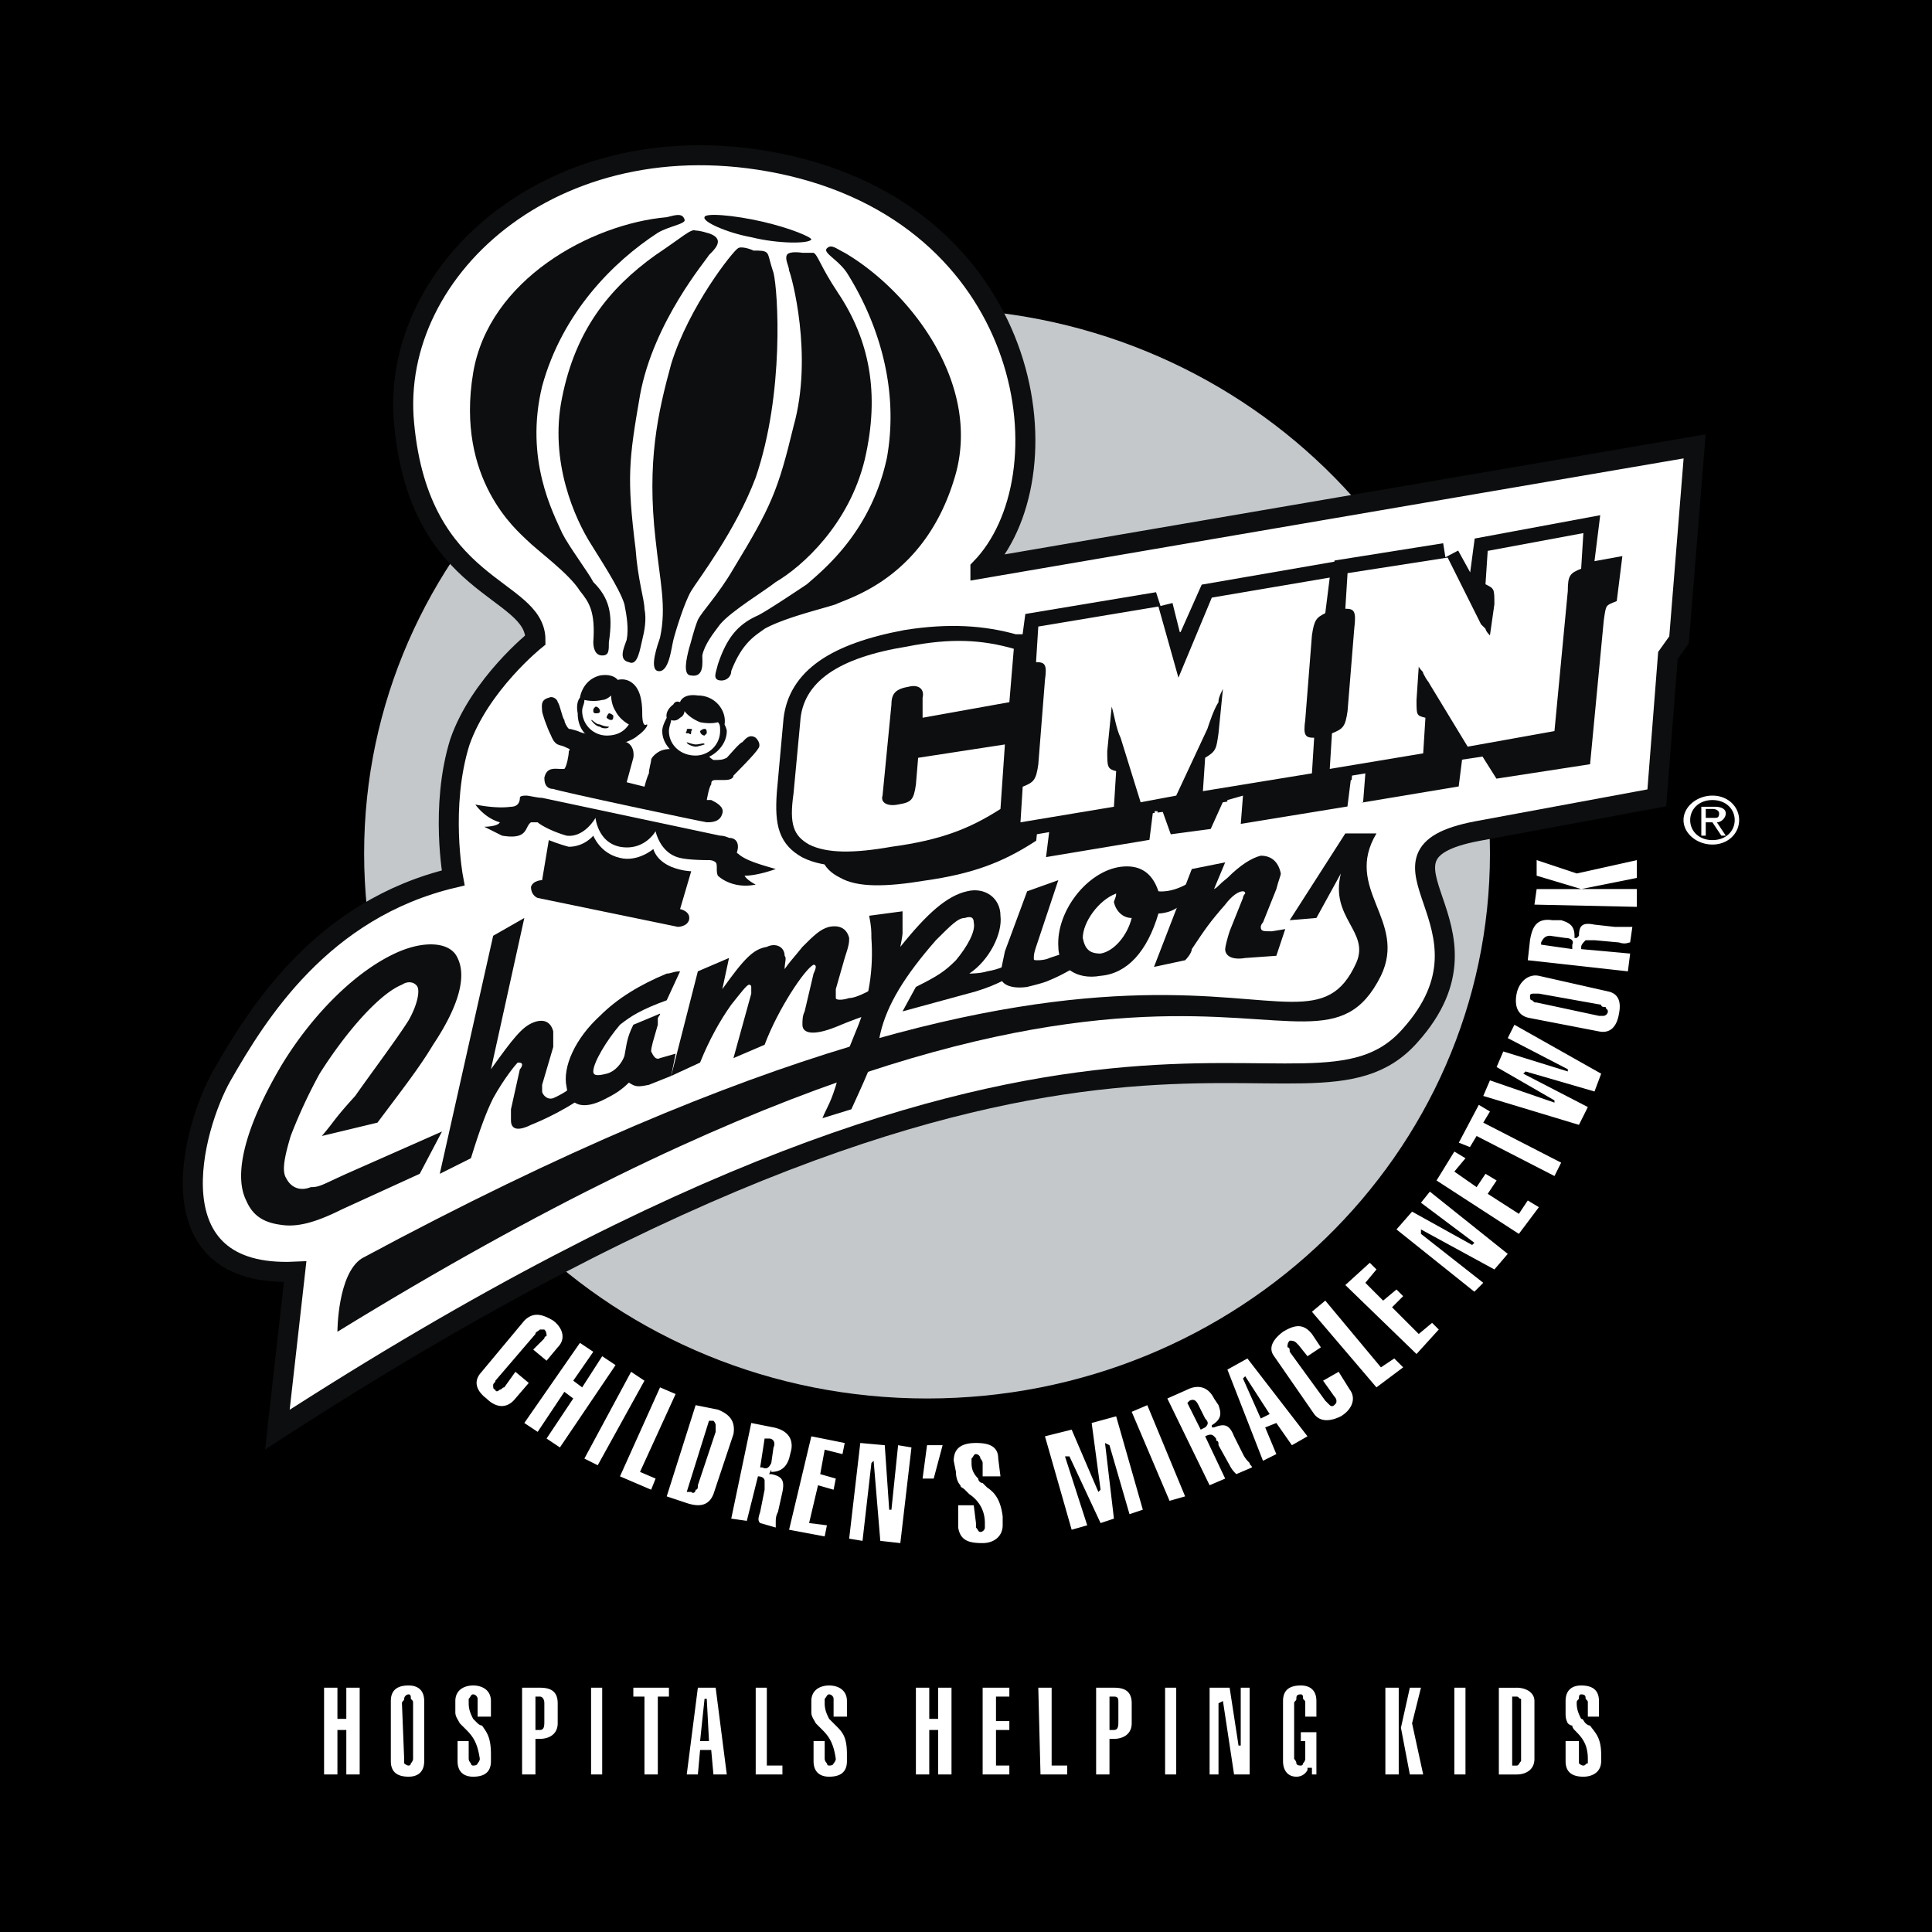
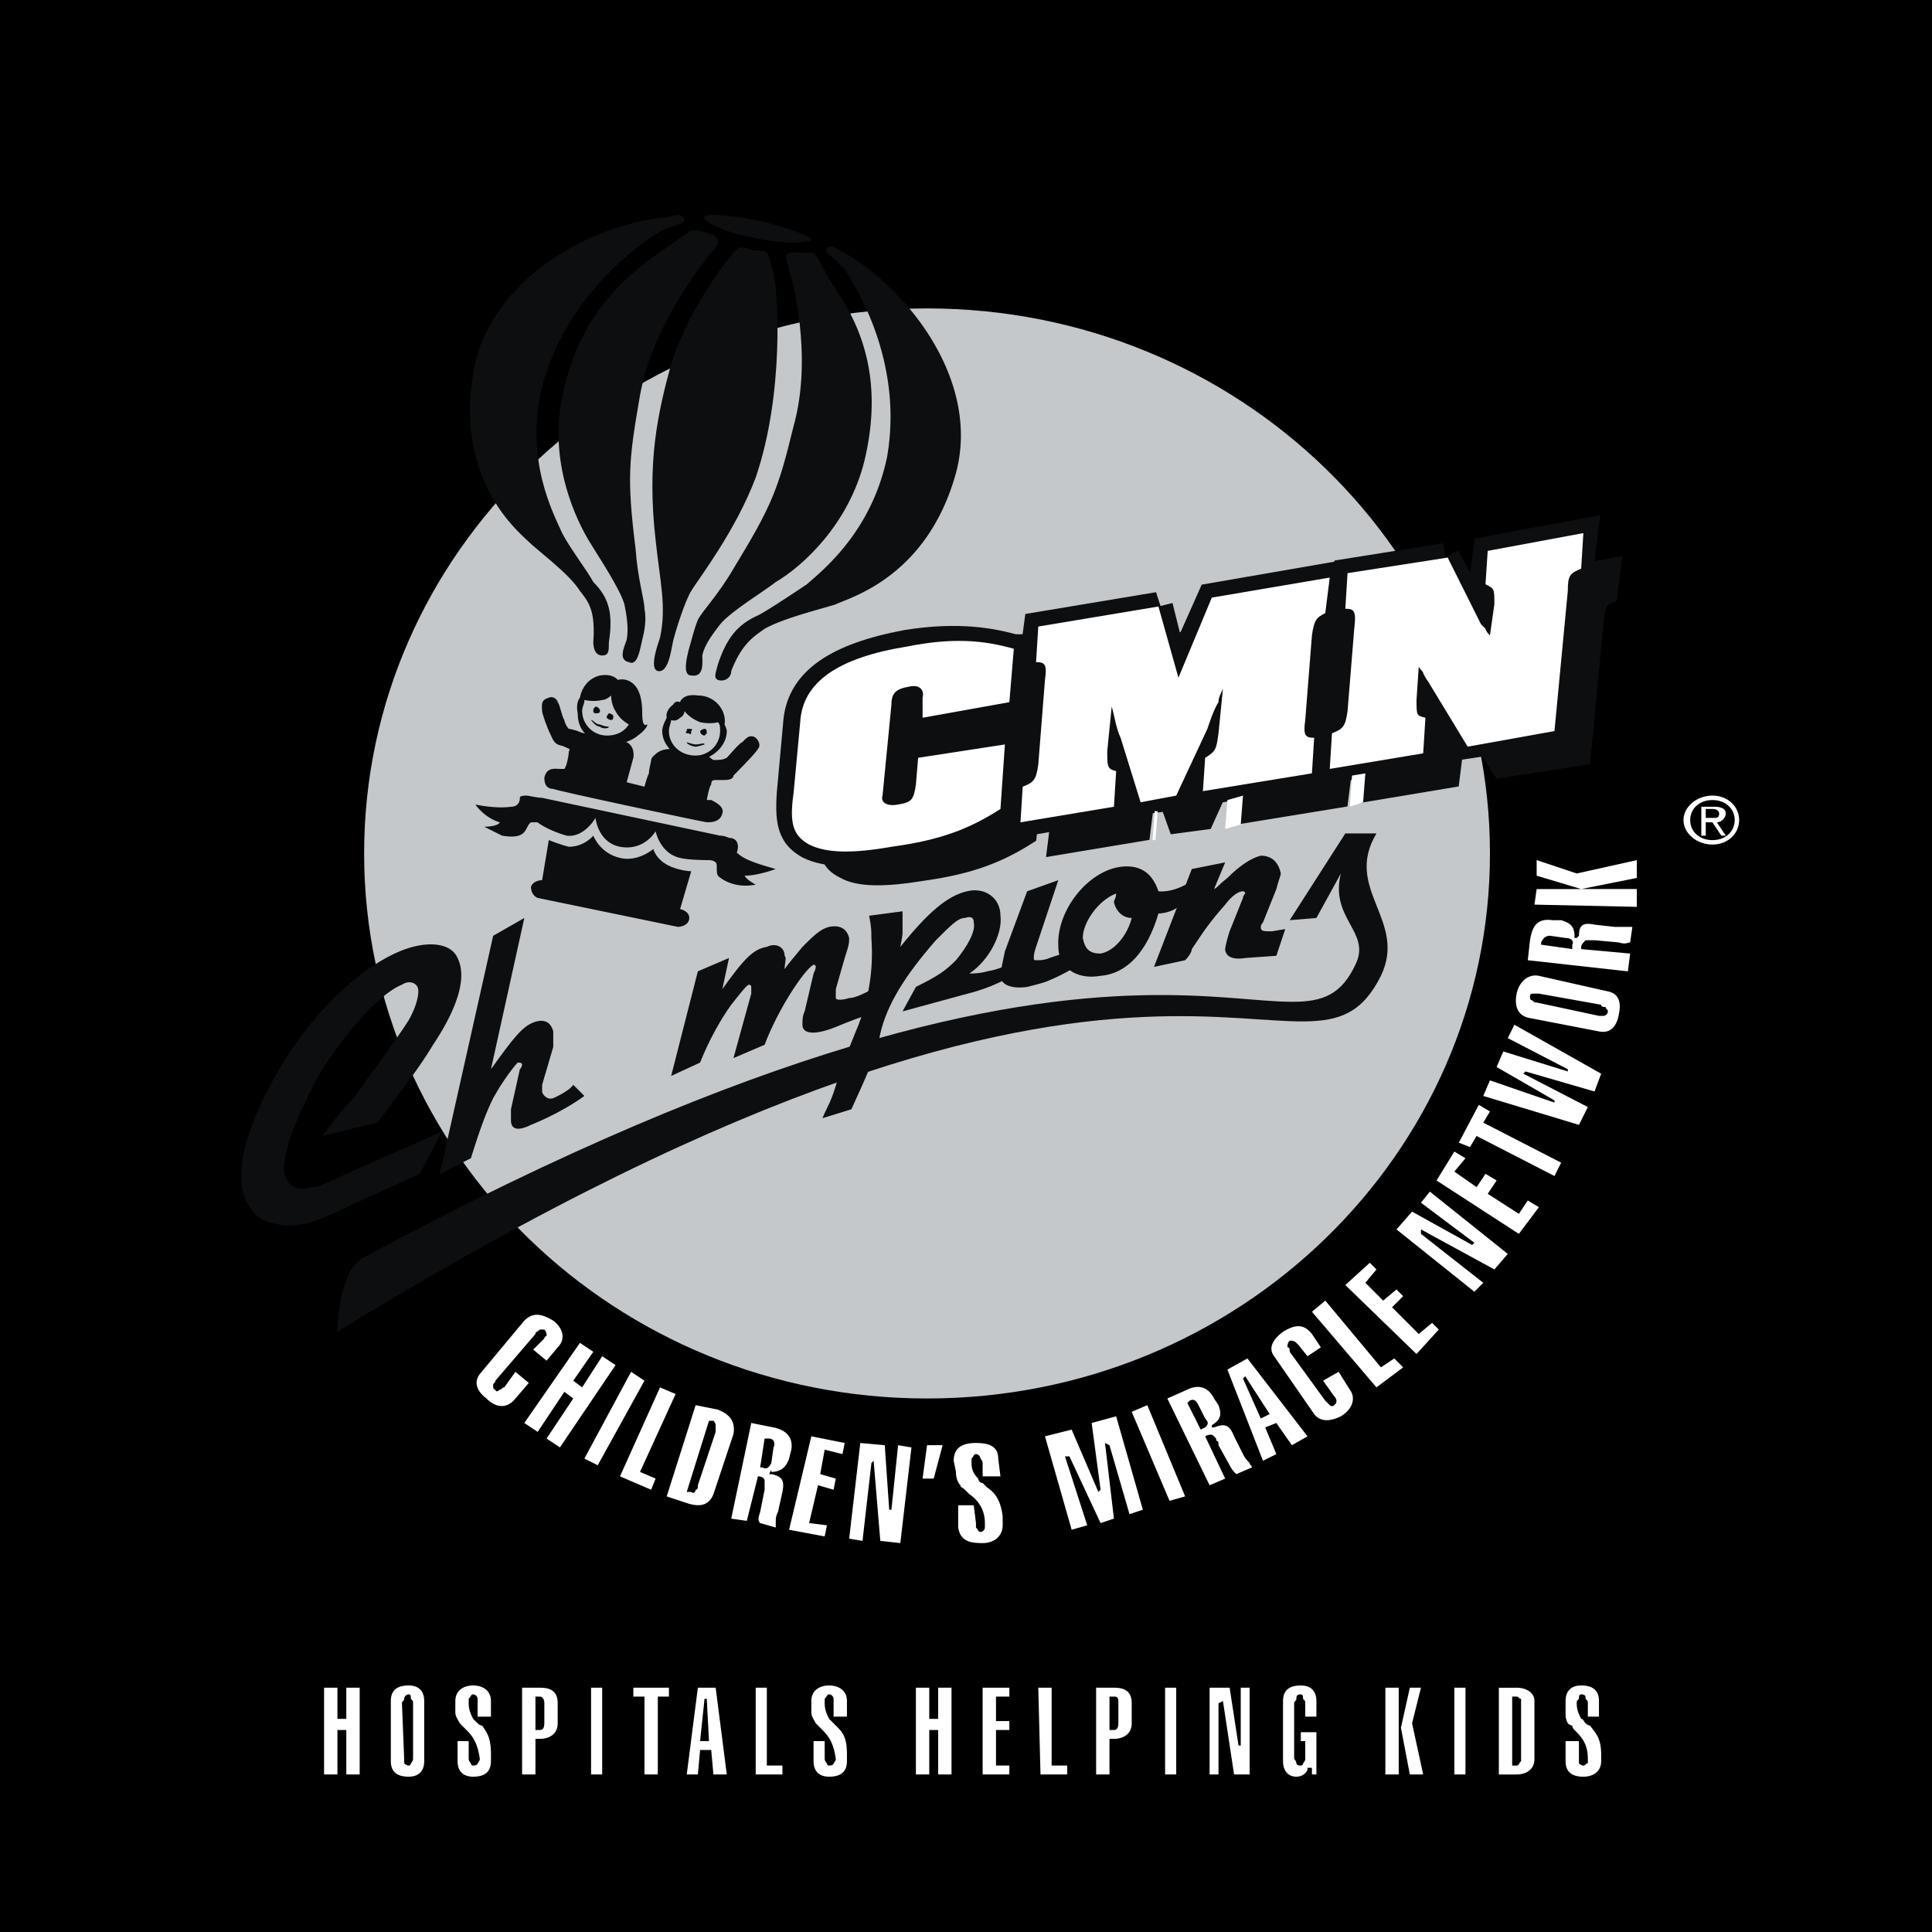
<svg xmlns="http://www.w3.org/2000/svg" width="2500" height="2500" viewBox="0 0 192.756 192.756">
  <path fill-rule="evenodd" clip-rule="evenodd" d="M0 0h192.756v192.756H0V0z" />
  <path d="M52.755 137.975l-1.332 1.553c-.888 1.111-1.998.889-2.886 0-.888-.666-1.332-1.553-.666-2.441l4.44-5.326c.888-.887 1.775-.666 2.886 0 .887.666 1.332 1.775.444 2.664l-1.11 1.332-1.332-1.111 1.11-1.109s0-.223.222-.223c0-.221 0-.443-.222-.666h-.444c-.222.223-.444.223-.444.445l-3.996 4.66c0 .223-.222.223-.222.443 0 .223 0 .445.222.445 0 .221.222.221.444 0 .222 0 .222-.223.444-.223l1.11-1.553 1.332 1.11zM52.312 141.971l5.549-7.992 1.332.888-1.998 2.885.888.666 1.998-3.107 1.332.888-5.55 8.211-1.332-.887 2.664-3.996-.888-.666-2.663 3.996-1.332-.886zM58.304 145.521l4.662-8.656 1.332.887-4.662 8.436-1.332-.667zM61.856 147.297l3.996-8.879 1.554.666-3.552 7.768 1.555.666-.445 1.111-3.108-1.332zM69.404 140.193l2.22.445c1.11.443 1.776 1.109 1.554 2.441l-1.998 5.992c-.444 1.109-1.332 1.332-2.664.889l-1.998-.666 2.886-9.101zm-.888 8.657h.444c.222.223.444 0 .444-.221.222 0 .222-.223.222-.445l1.776-5.326v-.666s0-.221-.222-.443h-.444l-2.22 7.101zM72.956 151.514l1.998-9.543 2.22.443c1.11.221 1.998.887 1.776 2.219l-.222.889c-.222.666-.666 1.33-1.775 1.33v-.221l-.222.443h.222c1.11.223 1.332.666 1.11 1.775l-.445 1.998c-.222.443-.222.666-.222 1.109v.445l-1.554-.445c-.222-.221-.222-.443 0-1.109l.444-2.219v-.445-.443c0-.222-.222-.443-.666-.443l-1.11 4.439-1.554-.222zm2.885-5.106h.223c.443.223.666 0 .888-.443l.222-1.555c.222-.443 0-.887-.444-.887h-.444l-.445 2.885zM78.727 152.623l2.22-9.322 3.33.666-.222 1.109-1.776-.443-.445 2.441 1.555.444-.222 1.111-1.554-.445-.888 3.773 1.776.223-.222 1.109-3.552-.666zM84.721 153.512l1.11-9.545 2.442.222.443 6.436h.222l.666-6.436 1.333.221-1.111 9.545-1.997-.223-.666-7.99-.222.223-.888 7.767-1.332-.22zM92.046 147.518l.444-3.329h1.554l-.888 3.329h-1.11zM98.039 147.297v-1.332c0-.223-.221-.443-.221-.443a.479.479 0 0 0-.445-.445c-.221 0-.221.223-.443.445v.443c0 .666.222 1.109.666 1.553 0 .223.223.445.443.445l.445.443c.666.443 1.332 1.109 1.553 2.885v.889c0 1.109-.887 1.775-1.998 1.775-1.332 0-2.219-.223-2.441-1.553v-2.221h1.554l.221 1.775v.445c.223.221.223.443.445.443.221 0 .443-.223.443-.443v-.445c0-1.553-.889-2.441-1.554-2.885-.222-.223-.222-.223-.444-.443-.222-.223-.444-.223-.444-.445-.222-.221-.444-.666-.444-1.332l-.223-1.109c0-1.332.889-1.775 2.22-1.775 1.111 0 2.221.223 2.221 1.555l.223 1.775h-1.777zM106.92 152.623l-2.664-9.322 2.664-.666 2.664 6.215.221-.221-.889-6.658 2.443-.666 2.662 9.32-1.33.445-1.998-6.881-.445-.222.889 7.547-1.332.443-3.108-6.658h-.445l2.221 6.881-1.553.443zM116.686 149.738l-3.774-8.879 1.555-.666 3.773 9.102-1.554.443zM120.682 148.184l-4.217-8.656 1.998-.887c.887-.445 1.998-.445 2.662.887l.445.666c.221.666.443 1.332-.666 1.998v.223h.221c1.111-.443 1.555-.223 1.998.887l.889 1.775c.223.445.443.666.666.889 0 .223.223.223.223.443l-1.555.666c-.223-.223-.443-.443-.666-.887l-1.109-1.998c0-.223 0-.443-.223-.443 0-.223 0-.223-.223-.445-.221-.221-.443-.221-.887 0l1.998 4.217-1.554.665zm-.887-5.549l.443-.221c.223-.223.443-.443 0-.889l-.666-1.332c-.223-.443-.443-.666-.889-.443l-.221.223 1.333 2.662zM126.676 141.082l-2.441-3.773-.223.223 1.775 3.994.889-.444zm-4.217-4.439l1.996-1.109 5.994 7.768-1.555.889-1.553-2.219-1.111.443 1.111 2.662-1.332.666-3.55-9.1zM133.557 136.865l1.109 1.775c.666.887.223 1.998-.887 2.664-.889.443-1.998.666-2.664-.223l-3.996-5.771c-.666-.887 0-1.775.889-2.441 1.109-.666 1.998-.887 2.885.223l.889 1.332-1.332.887-.889-1.109-.221-.223c-.223-.221-.445-.221-.666-.221-.223.221-.223.443-.223.666.223 0 .223.221.223.443l3.551 4.883.445.443s.221.223.443 0c.223-.221.223-.221.223-.443s-.223-.443-.223-.443l-1.109-1.555 1.553-.887zM137.33 138.418l-6.437-7.545 1.332-1.111 5.55 6.658 1.33-.887.889.887-2.664 1.998zM141.326 135.09l-7.103-6.881 2.441-2.221.666.666-1.109 1.332 1.775 1.776 1.332-1.11.666.666-1.109 1.11 2.664 2.664 1.332-1.11.666.664-2.221 2.444zM147.098 128.875l-7.77-6.215 1.555-1.775 5.994 3.328.221-.221-5.328-3.996.888-1.109 7.77 6.215-1.332 1.552-7.326-3.994v.444l6.216 4.882-.888.889zM151.537 123.104l-8.213-5.327 1.776-2.886 1.111.666-1.111 1.332 2.22 1.552.889-1.33 1.109.666-.888 1.33 3.107 1.998.889-1.332 1.109.666-1.998 2.665zM155.756 116l-.666 1.332-7.77-3.994-.666 1.109-1.109-.443 1.996-3.774 1.111.666-.666 1.11 7.77 3.994zM149.984 104.904l6.438 1.996v-.22l-5.994-3.108.666-1.332 8.656 4.883-.666 1.775-6.881-1.998-.223.223 6.44 3.328-.889 1.776-9.545-2.885.666-1.553 6.438 2.219v-.221l-5.772-3.33.666-1.553zM152.648 101.574c-1.332-.223-1.555-1.332-1.332-2.441.221-1.109 1.109-1.998 2.219-1.775l6.883 1.553c1.109.223 1.33 1.109 1.109 2.221-.223 1.33-.889 1.996-1.998 1.773l-6.881-1.331zm.887-2.441h-.443c-.223 0-.443 0-.443.221 0 .223 0 .445.221.445.223.221.223.221.443.221l6.217 1.332h.443c.222 0 .445-.221.445-.443s-.223-.223-.223-.443c-.223 0-.445 0-.445-.223l-6.215-1.11zM162.414 96.912l-9.988-1.109.223-1.998c.221-1.332.664-2.22 2.219-1.998h.889c.666.222 1.332.443 1.332 1.554v.222h.221l.223-.222c0-1.11.443-1.332 1.553-1.11l1.998.223H162.861l-.223 1.554c-.223 0-.443.221-1.109 0l-2.443-.222h-.443-.443c-.223.222-.443.443-.443.666v.222l4.883.444-.226 1.774zm-5.549-2.219v-.444c.223-.443-.223-.666-.666-.666l-1.555-.222c-.443 0-.666.222-.887.666v.221l3.108.445zM163.303 90.476l-10.211-.222.22-1.553h4.442l-4.442-1.332v-1.554l3.997 1.332 5.994-1.332v1.776l-5.549 1.11h5.549v1.775z" fill-rule="evenodd" clip-rule="evenodd" fill="#fff" />
  <path d="M36.329 85.149c0-29.963 25.084-54.378 56.161-54.378 31.079 0 56.163 24.415 56.163 54.378 0 29.964-25.084 54.378-56.163 54.378-31.077 0-56.161-24.414-56.161-54.378z" fill-rule="evenodd" clip-rule="evenodd" fill="#c4c8cb" />
-   <path d="M97.818 56.74l71.256-12.207-1.555 19.309-1.109 1.554-1.109 14.205-17.98 3.33c-12.654 2.441 3.33 9.321-6.66 20.419-10.654 11.986-31.076-13.761-112.989 39.285l1.775-15.758c-14.429.666-10.21-14.428-7.325-19.531 3.552-6.215 9.989-16.648 23.086-19.754 0 0-1.332-7.103.666-13.54 1.998-5.771 7.547-10.21 7.547-10.21 0-5.326-11.543-4.883-13.098-21.529C38.77 26.555 56.084 11.24 78.948 16.566c24.419 5.77 27.749 31.073 18.87 40.174z" fill-rule="evenodd" clip-rule="evenodd" fill="#fff" stroke="#0c0e0f" stroke-width="1.998" stroke-miterlimit="2.613" />
  <path d="M104.477 67.615c-3.107-.888-6.438-1.109-10.654-.444-7.104 1.332-10.655 3.773-10.877 7.547l-.666 7.324c-.222 3.107 0 4.217 1.776 5.105 1.554.888 4.218.888 8.213.222 4.662-.666 7.548-1.775 10.656-3.773l.666-6.437-8.881 1.331-.223 2.442c0 1.554-.444 1.998-1.775 2.22-.889.222-1.554-.222-1.554-.888l.888-9.1c0-1.109.666-1.554 1.776-1.775 1.11-.222 1.554.222 1.554 1.11l-.223 1.998 8.657-1.554.667-5.328zM118.684 63.398l-11.986 1.998-.223 3.329c.889.223 1.109.444.889 1.998l-.666 8.435c-.223 1.554-.223 1.775-1.332 2.219l-.443 3.551 9.322-1.553.445-3.552c-1.111-.222-1.111-.444-1.111-1.998l.443-4.439c.223.666.445 2.219.889 3.107l2.221 6.214 3.33-.444 3.107-6.88c.221-.444.887-1.775 1.109-2.441 0-.444.223-.444.443-1.554l-.443 4.661c0 1.554-.223 1.775-1.332 2.22l-.223 3.551L134 80.044l.445-3.551c-1.109-.222-1.109-.222-1.109-1.998l.887-8.213c0-1.553.223-1.775 1.332-2.441l.223-3.329-11.766 1.998-3.33 7.99-1.998-7.102z" fill-rule="evenodd" clip-rule="evenodd" fill="#0c0e0f" stroke="#0c0e0f" stroke-width=".967" stroke-miterlimit="2.613" />
  <path d="M147.541 58.515l-9.988 1.554-.223 3.551c.889 0 1.111.222.889 1.776l-.666 8.435c-.223 1.553-.223 1.775-1.332 2.219l-.443 3.551 9.322-1.554.445-3.551c-1.111-.222-1.111-.444-1.111-1.776l.445-3.329c.221.444.221.444.443.666.223.666.223.666.443 1.11l3.775 5.992 8.656-1.332 1.332-13.983c.221-1.554.221-1.775 1.332-2.22l.443-3.551-9.768 1.776-.221 3.329c.887.444 1.109.444.887 1.998l-.223 3.107-.664-.665c-.223-.222-.223-.444-.445-.666l-3.328-6.437z" fill-rule="evenodd" clip-rule="evenodd" fill="#0c0e0f" />
  <path d="M147.541 58.515l-9.988 1.554-.223 3.551c.889 0 1.111.222.889 1.776l-.666 8.435c-.223 1.553-.223 1.775-1.332 2.219l-.443 3.551 9.322-1.554.445-3.551c-1.111-.222-1.111-.444-1.111-1.776l.445-3.329c.221.444.221.444.443.666.223.666.223.666.443 1.11l3.775 5.993 8.656-1.332 1.332-13.983c.221-1.554.221-1.775 1.332-2.22l.443-3.551-9.768 1.776-.221 3.329c.887.444 1.109.444.887 1.998l-.223 3.107-.664-.665c-.223-.222-.445-.666-.445-.666l-3.328-6.438z" fill="none" stroke="#0c0e0f" stroke-width=".967" stroke-miterlimit="2.613" />
  <path d="M101.148 64.729c-3.109-.888-6.438-1.11-10.656-.444-7.104 1.332-10.434 3.773-10.878 7.547l-.666 7.324c-.222 3.107.222 4.217 1.776 5.104 1.776.888 4.439.888 8.213.222 4.661-.665 7.769-1.775 10.655-3.772l.666-6.437-8.657 1.331-.222 2.442c-.223 1.554-.667 1.998-1.776 2.22s-1.775-.222-1.775-.888l.888-9.1c0-1.11.667-1.554 1.776-1.776s1.554.222 1.554 1.11l-.223 1.997 8.879-1.554.446-5.326zM115.576 60.512L103.59 62.51l-.445 3.329c1.111.222 1.111.443 1.111 1.998l-.889 8.434c0 1.554-.223 1.776-1.332 2.219l-.223 3.552 9.102-1.553.445-3.552c-.889-.222-1.111-.444-.889-1.998l.443-4.439c0 .666.445 2.219.666 3.107l2.221 6.214 3.551-.444 3.109-6.88c.221-.444.666-1.776.887-2.442.223-.443.223-.443.666-1.554l-.443 4.661c-.223 1.554-.443 1.776-1.555 2.22l-.221 3.552 11.098-1.776.223-3.551c-1.109-.222-1.109-.444-.889-1.998l.666-8.212c.223-1.554.223-1.776 1.332-2.441l.223-3.33-11.543 1.998-3.553 7.99-1.775-7.102z" fill-rule="evenodd" clip-rule="evenodd" fill="#0c0e0f" stroke="#0c0e0f" stroke-width="2.896" stroke-miterlimit="2.613" />
  <path d="M144.213 55.629l-9.768 1.554-.445 3.551c1.111 0 1.111.222 1.111 1.776l-.889 8.434c0 1.554-.223 1.775-1.332 2.219l-.221 3.552 9.322-1.554.223-3.552c-.889-.222-1.111-.443-.889-1.775l.223-3.329c.221.222.221.444.443.666.443.666.223.666.443.888l3.775 6.215 8.879-1.332 1.109-13.983c.223-1.553.443-1.775 1.332-2.219l.443-3.552-9.545 1.775-.443 3.33c1.109.444 1.109.444.887 1.998l-.221 3.107c-.443-.444-.443-.666-.666-.666 0-.222-.223-.443-.223-.666l-3.548-6.437z" fill-rule="evenodd" clip-rule="evenodd" fill="#0c0e0f" />
  <path d="M144.213 55.629l-9.768 1.554-.445 3.551c1.111 0 1.111.222 1.111 1.776l-.889 8.434c0 1.554-.223 1.775-1.332 2.219l-.221 3.551 9.322-1.553.223-3.552c-.889-.222-1.111-.443-.889-1.775l.223-3.329c.221.222.221.444.443.666.443.666.223.666.443.888l3.775 6.215 8.879-1.332 1.109-13.983c.223-1.554.443-1.775 1.332-2.219l.443-3.552-9.545 1.775-.443 3.33c1.109.444 1.109.444.887 1.998l-.221 3.107c-.443-.444-.443-.666-.666-.666 0-.222-.223-.666-.223-.666l-3.548-6.437z" fill="none" stroke="#0c0e0f" stroke-width="2.896" stroke-miterlimit="2.613" />
  <path d="M101.148 64.729c-3.109-.888-6.216-1.11-10.656-.222-6.882 1.11-10.434 3.551-10.655 7.547l-.666 7.103c-.444 3.107 0 4.217 1.554 5.104 1.776.888 4.439.888 8.213.222 4.884-.665 7.769-1.775 10.878-3.772l.443-6.437-8.657 1.331-.222 2.664c-.223 1.553-.444 1.775-1.776 1.998-1.11.222-1.775-.222-1.553-.888l.888-9.1c0-1.11.444-1.554 1.775-1.776.889-.221 1.554.222 1.333 1.11v1.997l8.657-1.554.444-5.327zM115.576 60.512L103.59 62.51l-.223 3.551c.889 0 1.109.222.889 1.776l-.666 8.434c-.223 1.554-.445 1.776-1.555 2.219l-.223 3.552 9.324-1.553.223-3.552c-.889-.222-.889-.444-.889-1.998l.443-4.439c.223.666.445 2.219.889 3.107l1.998 6.437 3.551-.666 3.109-6.659c.221-.666.664-1.998 1.109-2.664 0-.222 0-.443.443-1.332l-.443 4.439c-.223 1.554-.223 1.776-1.332 2.441l-.223 3.33 10.877-1.776.223-3.551c-.889 0-1.109-.222-.889-1.775l.666-8.435c.223-1.554.445-1.776 1.332-2.22l.445-3.551-11.766 1.998-3.33 7.99-1.996-7.101zM144.434 55.629l-9.988 1.554-.223 3.551c.889 0 1.109.222.889 1.998l-.666 8.212c-.223 1.554-.445 1.775-1.555 2.219l-.221 3.552 9.322-1.554.223-3.552c-.889-.222-.889-.222-.889-1.775l.223-3.329c.221.444.443.444.443.666.443.888.443.666.666 1.11l3.773 6.214 8.658-1.554 1.332-13.983c0-1.553.221-1.775 1.332-2.219l.221-3.552-9.545 1.775-.221 3.33c.887.444.887.444.887 1.998l-.443 3.107c-.443-.444-.443-.666-.443-.666l-.445-.443-3.33-6.659z" fill-rule="evenodd" clip-rule="evenodd" fill="#fff" />
  <path d="M52.312 91.586l-3.108 1.776-5.328 23.75 3.108-1.555c.888-2.885 1.554-4.66 2.22-5.992 1.11-1.998 2.22-3.33 2.441-3.551.222 0 .444 0 .444.221 0 0 0 .223-.222.445l-.888 3.994v1.109c0 .889.666 1.109 1.998.443 0 0 2.886-1.109 5.327-2.885l-1.109-1.109c-.444.666-1.998 1.332-1.998 1.332-.666.223-1.11-.443-1.11-.666v-.666l1.11-3.773v-1.555c-.222-.887-.888-1.33-1.998-.887s-1.998 1.555-4.217 4.662l3.33-15.093z" fill-rule="evenodd" clip-rule="evenodd" fill="#0c0e0f" />
-   <path d="M67.85 96.912c-.666 0-.888.223-1.332.223-2.664 1.109-4.884 2.441-6.659 4.217-2.442 2.221-3.774 5.105-3.33 7.104.222 1.775 1.554 2.441 3.996 1.109.888-.443 1.554-.889 2.219-1.555.667.445.889.445 1.999.223l2.22-.887.443-2.221-1.554.443c-.443.223-.666-.221-.888-.664 0-.445.222-1.111.666-2.664v-.666c.222-.443.222-.223.222-.443l-2.664 1.109c-.666 1.332-.666 1.996-.888 3.107-.222.666-.888 1.553-1.776 1.775s-1.332.223-1.332-.223c0-.887 1.332-3.107 2.664-4.66 1.11-.889 2.22-1.555 4.662-2.441l1.332-2.886z" fill-rule="evenodd" clip-rule="evenodd" fill="#0c0e0f" />
  <path d="M76.286 104.236c1.331-3.551 3.996-7.545 4.883-7.989 0 0 .222 0 .222.222 0 0 0 .223-.222.666l-.888 3.773c-.222.443-.222.889-.222 1.332 0 .887 1.11 1.109 3.33.221 1.554-.664 2.886-1.109 2.886-1.109l1.11-2.885s-1.776 1.109-2.664 1.109c-.666.223-1.332.223-1.332 0v-.889l.888-3.107c.444-1.332.444-1.553.444-1.997-.222-.888-.888-1.332-1.998-1.109-.888.222-1.554.888-2.664 1.997-.888 1.109-1.332 1.554-1.776 2.22 0-.666.222-1.111 0-1.332 0-.889-.888-1.332-1.776-.889-1.332.222-2.22 1.109-4.439 4.216l.666-3.107-3.108 1.332-2.663 10.434 2.885-1.332c.888-2.221 1.998-4.217 3.108-5.771.889-1.109 1.554-1.998 1.776-1.998 0 0 .222 0 .222.223v.666l-1.776 6.436 3.108-1.333zM118.24 95.803c.443-.443.666-.888.666-1.11 1.332-1.998 1.775-2.664 3.33-4.439.666-.888 1.332-1.332 1.775-1.332 0 0 .223 0 .223.222 0 0-.223.222-.223.444l-1.332 3.329c-.221.666-.443 1.554-.443 1.776 0 .667.666 1.11 1.998.887l3.107-.221.889-2.664-1.334.222c-.887 0-1.109 0-1.109-.443 0 0 0-.223.223-.444l1.332-3.329c.221-.888.443-1.332.443-1.554-.223-1.109-.889-1.775-1.998-1.775-.887.222-1.998.888-3.328 2.219-1.111.888-.889.888-1.334 1.11l1.111-2.663-3.33.666-3.773 9.766 3.107-.667z" fill-rule="evenodd" clip-rule="evenodd" fill="#0c0e0f" />
  <path d="M137.33 83.152h-3.107l-5.549 8.656 2.664-.222 2.441-4.439c-1.109 4.439 2.885 5.771 1.553 8.878-5.771 12.873-18.424-13.983-99.225 29.52-2.442 1.553-2.442 7.324-2.442 7.324 83.021-51.049 96.784-20.863 104.11-35.512 2.663-5.549-3.775-8.656-.445-14.205z" fill-rule="evenodd" clip-rule="evenodd" fill="#0c0e0f" />
  <path d="M100.482 96.247s-.666.444-1.998.665c-.666.223-1.777.223-1.777.223 1.998-1.332 3.33-3.995 3.109-5.771 0-1.775-1.555-2.885-3.331-2.441-1.998.444-3.996 2.219-6.66 5.548.222-1.109.222-1.331.222-1.331v-2.22l-3.33.444c.222 1.11.222 1.553.222 2.219.222 3.108-.222 6.215-1.554 9.321-.888 2.221-.666 1.555-1.776 4.662-.666 2.441-1.11 2.885-1.554 3.996l2.886-.889c.888-1.998 2.442-5.105 2.886-7.547.666-2.885 2.442-5.77 5.55-9.321 1.554-1.554 2.22-2.22 2.885-2.22.667-.222.889 0 .889.444.221.888-.667 2.441-1.776 3.773-1.11 1.109-1.776 1.554-3.996 2.664l-1.332 2.441 7.325-1.998c2.221-.666 3.553-1.553 3.553-1.553l-.443-1.109zM118.684 88.035c-1.775 1.11-3.107.888-3.107.888-.666-1.998-1.998-2.664-3.773-2.442-3.33.444-6.438 4.439-6.215 7.99 0 1.998 1.775 3.33 4.217 2.886 2.664-.223 4.662-2.442 5.771-6.215 0 0 1.555 0 2.441-1.11.222.222.666-1.997.666-1.997zm-7.325 1.11c0 .444-.223.666-.223.887.223.888.887 1.554 1.775 1.554-.443 1.776-1.775 3.329-3.107 3.551-1.109 0-1.553-.444-1.775-1.554 0-1.553 1.555-3.772 3.33-4.438z" fill-rule="evenodd" clip-rule="evenodd" fill="#0c0e0f" />
  <path d="M105.588 87.813l-3.109 1.11-2.219 5.992c-.223 1.11-.443 1.997-.443 2.442 0 .887 1.109 1.33 2.662 1.109.889-.223 1.777-.443 2.221-.666 1.109-.443 2.221-1.109 2.221-1.109l-.889-1.554s-.666.223-1.332.443c-.443.223-1.109.223-1.109.223-.445 0-.445 0-.445-.223 0-.221 0-.443.223-1.109l2.219-6.658zM44.098 112.893l-9.546 4.219c-2.441 1.109-2.663 1.33-3.551 1.33-1.11.445-1.999 0-2.442-.887-.444-.666-.222-1.998.443-4.217a50.804 50.804 0 0 1 2.886-6.215c2.663-4.219 5.993-7.99 8.213-8.879.667-.443 1.332-.221 1.554.223.223.443 0 1.775-.887 3.33-1.11 1.775-3.774 5.326-5.328 7.545-2.22 2.441-1.998 2.441-3.33 3.996l5.549-1.332c2.664-3.551 4.218-5.549 5.55-7.77 2.664-3.994 3.329-6.879 2.441-8.656-.666-1.553-3.108-1.775-5.771-.666-4.218 1.776-8.657 6.216-11.765 11.319-3.551 5.992-4.883 10.877-3.551 13.539.666 1.555 1.775 2.221 3.551 2.441 1.554.223 3.33-.221 5.994-1.553l7.77-3.551 2.22-4.216z" fill-rule="evenodd" clip-rule="evenodd" fill="#0c0e0f" />
  <path fill-rule="evenodd" clip-rule="evenodd" fill="#0c0e0f" stroke="#0c0e0f" stroke-width=".294" stroke-miterlimit="2.613" d="M92.268 72.276l3.552-.443v1.553l-3.552.888v-1.998zM101.812 72.72l-.443 4.661 1.332-.444.666-4.217h-1.555z" />
  <path fill-rule="evenodd" clip-rule="evenodd" fill="#fff" d="M134.889 77.381l1.332-.222-.223 2.885-1.332.445.223-3.108zM122.459 79.822l1.553-.444-.223 2.886-1.553.444.223-2.886z" />
  <path fill="none" stroke="#fff" stroke-width=".294" stroke-miterlimit="2.613" d="M115.354 80.932l-.221 2.886" />
  <path d="M54.309 77.603c.222-1.11 1.11-.888 1.554-.888h.444c.222-.222.444-1.332.444-1.776.222-.222 0-.222-.444-.444s-.888 0-1.332-1.11c-.444-.888-.888-2.219-.888-2.441 0-.444-.222-1.11.667-1.332.444-.222.888.222.888.443.222.222.443 1.554.666 1.776 0 .222.222.666.444.887.222 0 .888.222.888.222.888.444 4.884 1.109 4.884 1.109.887.444.666 1.554.666 1.554l-.666 2.442 1.775.443s.222-.887.444-1.332c0-.443.222-1.109.222-1.332s.444-.666.888-.888c.444-.222 1.11-.222 1.332-.222 0 .222.666.666 1.554.887 1.776 0 1.776-.443 1.776-.443.222.443.666.666.666.666.666 0 .888 0 1.332-.222.222-.222 1.333-1.554 1.554-1.554.222-.221.666-.888 1.332-.443.444.443.444.888.223 1.11-.223.444-2.22 2.441-2.442 2.663 0 .222-.222.444-.888.444h-.888c-.444 0-.444.222-.444.444-.222.221-.443 1.553-.443 1.553h.443c.444.222 1.332.667 1.11 1.332-.222.888-1.11.888-1.554.888-.222 0-14.873-3.107-15.317-3.329-.446.003-.89-.22-.89-1.107zM68.294 21.892c-.222-.666-.888-.443-1.776-.222-7.547.666-17.758 6.215-19.312 15.537-1.775 10.654 4.439 15.759 5.328 16.646 1.11 1.11 4.218 3.33 5.328 5.105.888 1.11 1.554 1.998 1.332 5.105 0 .666.222 1.332.888 1.332s.666-.444.666-1.332c.444-2.886 0-4.439-1.554-5.993-.444-.888-2.442-3.551-3.108-4.883-.887-1.998-3.773-7.324-1.998-14.649 1.998-7.325 7.104-12.43 11.543-15.315 1.109-.665 2.885-.887 2.663-1.331z" fill-rule="evenodd" clip-rule="evenodd" fill="#0c0e0f" />
  <path d="M70.514 23.224s1.109.222 1.109.888c0 .444-.444.888-.888 1.332-.222.444-5.55 6.659-6.881 13.984-1.111 6.437-1.332 8.212-.444 15.314.222 3.107.888 5.105.888 5.993.222 1.11 0 2.22-.222 3.107-.222.888-.444 2.664-1.333 2.22-1.109-.222-.443-1.554-.221-2.22.221-1.109 0-2.441-.223-3.551-.444-1.554-2.664-4.883-3.329-5.993-1.555-2.442-4.218-8.212-2.887-14.649 1.332-6.659 4.662-10.876 9.324-14.206 2.663-1.775 3.551-2.663 3.995-2.441.446 0 1.112.222 1.112.222z" fill-rule="evenodd" clip-rule="evenodd" fill="#0c0e0f" />
  <path d="M65.852 63.62c-.222.666-1.109 3.107-.222 3.33 1.11.221 1.332-2.22 1.554-3.108.222-.887 1.11-3.772 1.776-4.883.666-1.109 4.44-5.992 6.437-11.319 2.886-8.434 2.22-18.645 1.776-20.42-.444-1.332-.444-1.776-.666-1.998C76.286 25 75.841 25 75.175 25c-.444-.222-1.331-.444-1.554-.222-.444.222-4.883 5.77-6.659 11.542-1.332 4.883-2.442 9.766-1.554 17.534.444 4.217 1.11 6.658.444 9.766zM70.292 21.67c0-.444 2.885-.222 5.772.444 2.885.666 4.883 1.553 4.883 1.775-.222.444-3.33.444-5.993-.222-2.442-.443-4.884-1.552-4.662-1.997zM52.978 88.479c.222-.666 1.109-.666 1.109-.666l.667-3.995s1.11.443 1.998.665c1.553 0 2.442-1.109 2.442-1.109s.666 1.775 2.664 2.219c1.776.444 3.33-.888 3.33-.888s.223 1.109 1.776 1.775c1.109.444 1.998.444 1.998.444l-1.11 3.773s1.11.222.888 1.11c-.222.666-1.109.666-1.109.666l-13.985-2.885c-.002.001-.668-.221-.668-1.109z" fill-rule="evenodd" clip-rule="evenodd" fill="#0c0e0f" />
  <path d="M80.059 25.222s-1.332-.222-1.554.222c-.222.444.222 1.11.222 1.554.222.443 2.442 8.434.444 15.536-1.555 6.438-2.22 7.991-5.994 14.206-1.554 2.663-3.107 4.217-3.552 5.104-.443 1.11-.666 2.22-.888 2.885-.222.888-.666 2.664.222 2.664 1.332.222 1.11-1.332 1.11-1.998.222-1.11 1.11-2.22 1.776-3.107 1.11-1.332 4.44-3.33 5.549-4.218 2.664-1.554 7.326-5.771 8.879-12.207 1.554-6.659.444-11.985-2.664-16.646-1.776-2.664-1.998-3.774-2.442-3.996l-1.108.001z" fill-rule="evenodd" clip-rule="evenodd" fill="#0c0e0f" />
  <path d="M82.501 24.778c.444-.444.888 0 1.776.444 6.437 3.773 13.542 12.873 11.099 21.974-2.886 10.431-10.655 12.429-11.987 13.095-1.332.444-5.105 1.332-7.103 2.441-.889.666-2.22 1.332-3.33 4.218 0 .665-.666 1.109-1.332.887-.444-.222-.222-.666 0-1.554.888-2.663 1.998-3.994 3.996-4.882.888-.444 3.552-2.22 4.883-3.107 1.776-1.553 6.438-5.327 7.991-12.651 1.332-7.547-1.332-14.205-3.996-18.422-.887-1.333-2.441-1.999-1.997-2.443zM58.083 70.944c0-.444.221-.666.221-1.11 0 0 .889.222 1.776 0 .444 0 .888-.444.888-.444s0 .888.444 1.554c.444.888 1.331 1.332 1.331 1.332-.443.666-1.109 1.11-2.219 1.11a2.463 2.463 0 0 1-2.441-2.442zm-.222-1.331s.222-1.776 1.998-2.22c1.332-.222 1.775.444 1.775.444s.666-.222 1.332.222 1.11 1.332 1.11 3.108c0 1.553.444 1.109.444 1.109.223 0-.222.666-.888 1.11-.444.444-1.998 1.11-3.108.888-1.11-.223-2.885-.888-2.885-3.107-.222-1.111.222-1.554.222-1.554zm1.11 2.22c.222 0 .443.443.888.443.444.222.888.222.888.222 0 .222-.666.222-.888 0-.444 0-.888-.665-.888-.665zm1.553-.223c0-.222.222-.443.222-.443.222 0 .444.222.444.222 0 .222 0 .444-.222.444s-.444-.223-.444-.223zm-1.331-.666c0-.222 0-.222.222-.444.222 0 .444.222.444.444s-.223.222-.444.222c0 .001-.222.001-.222-.222zM70.292 74.274c0-.223-.444 0-.888 0-.222 0-.888-.223-.888-.223 0 .223.667.444.888.444s.888-.221.888-.221zm-.444-1.332s.222-.222.444-.222.222.222.222.444l-.222.222a.477.477 0 0 1-.444-.444zm-1.332 0c0-.222 0-.222.222-.222s.444 0 .222.222c0 .222 0 .444-.222.222-.222 0-.444 0-.222-.222zm-1.776 0c0-.444.222-.888.222-1.109 0 0 .443.222.888-.223.444-.222.444-.666.444-.666s.444.666 1.554 1.11c1.11.222 1.776 0 1.776 0 .222.222.222.444.222.888a2.463 2.463 0 0 1-2.442 2.441c-1.554 0-2.664-1.109-2.664-2.441zm-.666 0c0-.444.222-.888.444-1.332 0 0-.222-.666.666-1.332.222-.444.666-.222.666-.222s.222-.888 1.775-.666c1.776 0 2.886 1.554 2.664 2.885 0 0 .222.444.222.666 0 1.554-1.554 2.885-3.108 2.885-1.775.001-3.329-1.33-3.329-2.884zM70.736 85.815c-.222 0-1.998 0-2.886-.222-1.998-.444-2.441-2.663-2.441-2.663s-1.11 1.997-3.552 1.553c-2.22-.443-2.442-2.885-2.442-2.885s-1.11 1.997-2.886 1.776c-1.554-.444-2.664-1.11-2.885-1.332h-.666c-.666.444-.222 1.776-2.886 1.332l-1.776-.888s1.332 0 1.554-.444c-1.554-.444-2.442-1.775-2.442-1.775s1.998.444 3.552.222c.666 0 .888-.444.888-.888 0-.222.444-.222.666-.222.222 0 1.11.222 1.554.222l17.759 3.773c.444 0 .888.221.888.221.443 0 .888.223.888.888 0 .444-.222.666 0 .666.666.666 2.22 1.11 3.773 1.554 0 0-1.775.666-3.107.666.222.444 1.109.888 1.109.888-2.22.444-3.551-.666-3.773-.888-.222-.444 0-1.109-.222-1.331-.001 0-.223-.223-.667-.223z" fill-rule="evenodd" clip-rule="evenodd" fill="#0c0e0f" />
  <path d="M170.85 79.378c-1.553 0-2.885 1.11-2.885 2.441 0 1.332 1.332 2.441 2.885 2.441 1.555 0 2.664-1.109 2.664-2.441 0-1.33-1.11-2.441-2.664-2.441zm0 .444c1.332 0 2.221.888 2.221 1.998 0 1.11-.889 1.998-2.221 1.998-1.33 0-2.219-.888-2.219-1.998 0-1.11.889-1.998 2.219-1.998zm-1.11.667v2.885h.443v-1.332h.666l.889 1.332h.443l-.889-1.332c.445 0 .889-.444.889-.888s-.443-.666-1.109-.666h-1.332v.001zm.444 1.109v-.888h.666c.443 0 .666.222.666.444 0 .444-.223.444-.443.444h-.889zM32.333 168.383h1.332v3.107h.887v-3.107h1.333v8.656h-1.333V172.6h-.887v4.439h-1.332v-8.656zM40.769 168.16c.887 0 1.554.443 1.554 1.555v5.992c0 1.109-.667 1.553-1.554 1.553-1.11 0-1.776-.443-1.776-1.553v-5.992c0-1.111.666-1.555 1.776-1.555zm.221 1.332c0-.223 0-.445-.221-.445-.222 0-.445.223-.445.445s-.222.223-.222.443l.222 5.549v.443s.223.223.445.223c.221 0 .221-.223.221-.223.223-.221.223-.443.223-.443v-5.549c-.001-.22-.001-.22-.223-.443zM47.65 169.936v-.443c0-.222-.222-.445-.444-.445s-.222.223-.444.445v.443c0 .666.222 1.109.444 1.555l.444.443s.222.223.444.223c.444.664.888 1.109.888 2.885v.666c0 1.109-.667 1.553-1.776 1.553-.888 0-1.554-.443-1.554-1.553v-1.998h1.11v1.775s0 .223.222.443c0 0 0 .223.222.223.444 0 .444-.223.444-.223.222-.221.222-.443.222-.443-.222-1.553-.666-2.219-1.332-2.885 0 0-.222-.223-.444-.443l-.222-.223c-.222-.443-.444-.666-.444-1.109v-1.109c0-1.111.888-1.555 1.775-1.555.888 0 1.776.443 1.776 1.555v1.553H47.65v-1.333zM53.865 172.6c.444 0 .444-.443.444-.889v-1.775c0-.443-.222-.666-.444-.666h-.444v3.33h.444zm-1.776-4.217h1.776c.888 0 1.776.221 1.776 1.553v1.998c0 1.109-.888 1.553-1.776 1.553h-.444v3.553h-1.332v-8.657zM58.971 168.383h1.11v8.656h-1.11v-8.656zM64.298 177.039v-7.769h-1.11v-.887h3.552v.887h-1.11v7.769h-1.332zM70.514 169.492h-.222l-.444 4.217h.888l-.222-4.217zm.888-1.109l1.11 8.656H71.18l-.222-2.441h-1.11l-.222 2.441h-1.11l1.11-8.656h1.776zM75.397 168.383h1.11v7.767h1.555v.889h-2.665v-8.656zM83.167 169.936v-.443c0-.222-.222-.445-.444-.445s-.222.223-.444.445v.443c0 .666.222 1.109.444 1.555l.444.443.222.223c.666.664 1.11 1.109 1.11 2.885v.666c0 1.109-.666 1.553-1.776 1.553-.888 0-1.554-.443-1.554-1.553v-1.998h1.11v1.775s0 .223.222.443c0 0 0 .223.222.223.444 0 .444-.223.444-.223.222-.221.222-.443.222-.443-.222-1.553-.666-2.219-1.332-2.885l-.443-.443-.222-.223c-.222-.443-.444-.666-.444-1.109v-1.109c0-1.111.888-1.555 1.776-1.555s1.776.443 1.776 1.555v1.553h-1.332v-1.333h-.001zM91.38 168.383h1.332v3.107h.888v-3.107h1.332v8.656H93.6V172.6h-.888v4.439H91.38v-8.656zM98.039 168.383h2.664v.887h-1.332v2.441h1.332v.889h-1.332v3.55h1.332v.889h-2.664v-8.656zM103.59 168.383h1.332v7.767h1.553v.889h-2.664l-.221-8.656zM111.137 172.6c.443 0 .443-.443.443-.889v-1.775c0-.443 0-.666-.443-.666h-.443v3.33h.443zm-1.776-4.217h1.775c.887 0 1.775.221 1.775 1.553v1.998c0 1.109-.889 1.553-1.775 1.553h-.443v3.553h-1.332v-8.657zM116.242 168.383h1.11v8.656h-1.11v-8.656zM120.682 168.383h1.998l.888 5.769h.221v-5.769h.889v8.656h-1.555l-1.109-7.324-.444.221v7.103h-.888v-8.656zM130.449 176.373v.221a1.22 1.22 0 0 1-1.109.666c-.889 0-1.332-.666-1.332-1.553v-5.992c0-1.111.666-1.555 1.775-1.555.887 0 1.555.443 1.555 1.555v1.553h-1.111v-1.332c0-.221 0-.221-.221-.443 0-.223 0-.445-.223-.445-.443 0-.443.223-.443.445s-.223.223-.223.443v5.549s.223.223.223.443c0 0 0 .223.443.223.223 0 .223-.223.223-.223.221-.221.221-.443.221-.443v-1.775h-.443v-.889h1.555v4.219h-.445v-.666h-.445v-.001zM140.66 177.039l-.889-4.662.889-3.994h1.109l-.887 3.551 1.109 5.105h-1.331zm-2.441-8.656h1.332v8.656h-1.332v-8.656zM145.1 168.383h1.111v8.656H145.1v-8.656zM151.316 168.383c.887 0 1.775.443 1.775 1.332v5.77c0 1.109-.889 1.555-1.775 1.555h-1.775v-8.656h1.775v-.001zm0 7.767c.221 0 .221-.223.443-.443v-5.771-.443c-.223 0-.223-.223-.443-.223h-.445v6.881h.445v-.001zM158.42 169.936c0-.221 0-.221-.223-.443 0-.223 0-.445-.443-.445-.223 0-.223.223-.223.445-.223.223-.223.223-.223.443 0 .666.223 1.109.445 1.555.221 0 .221.221.443.443 0 0 .223.223.443.223.443.664 1.109 1.109 1.109 2.885v.666c0 1.109-.887 1.553-1.775 1.553-1.109 0-1.775-.443-1.775-1.553v-1.998h1.332v2.218s.223.223.443.223c.223 0 .223-.223.445-.223v-.443c0-1.553-.666-2.219-1.332-2.885 0 0-.223-.223-.223-.443-.223 0-.443-.223-.443-.223-.223-.443-.223-.666-.223-1.109v-1.109c0-1.111.666-1.555 1.555-1.555 1.109 0 1.775.443 1.775 1.555v1.553h-1.109v-1.333h.002z" fill-rule="evenodd" clip-rule="evenodd" fill="#fff" />
</svg>